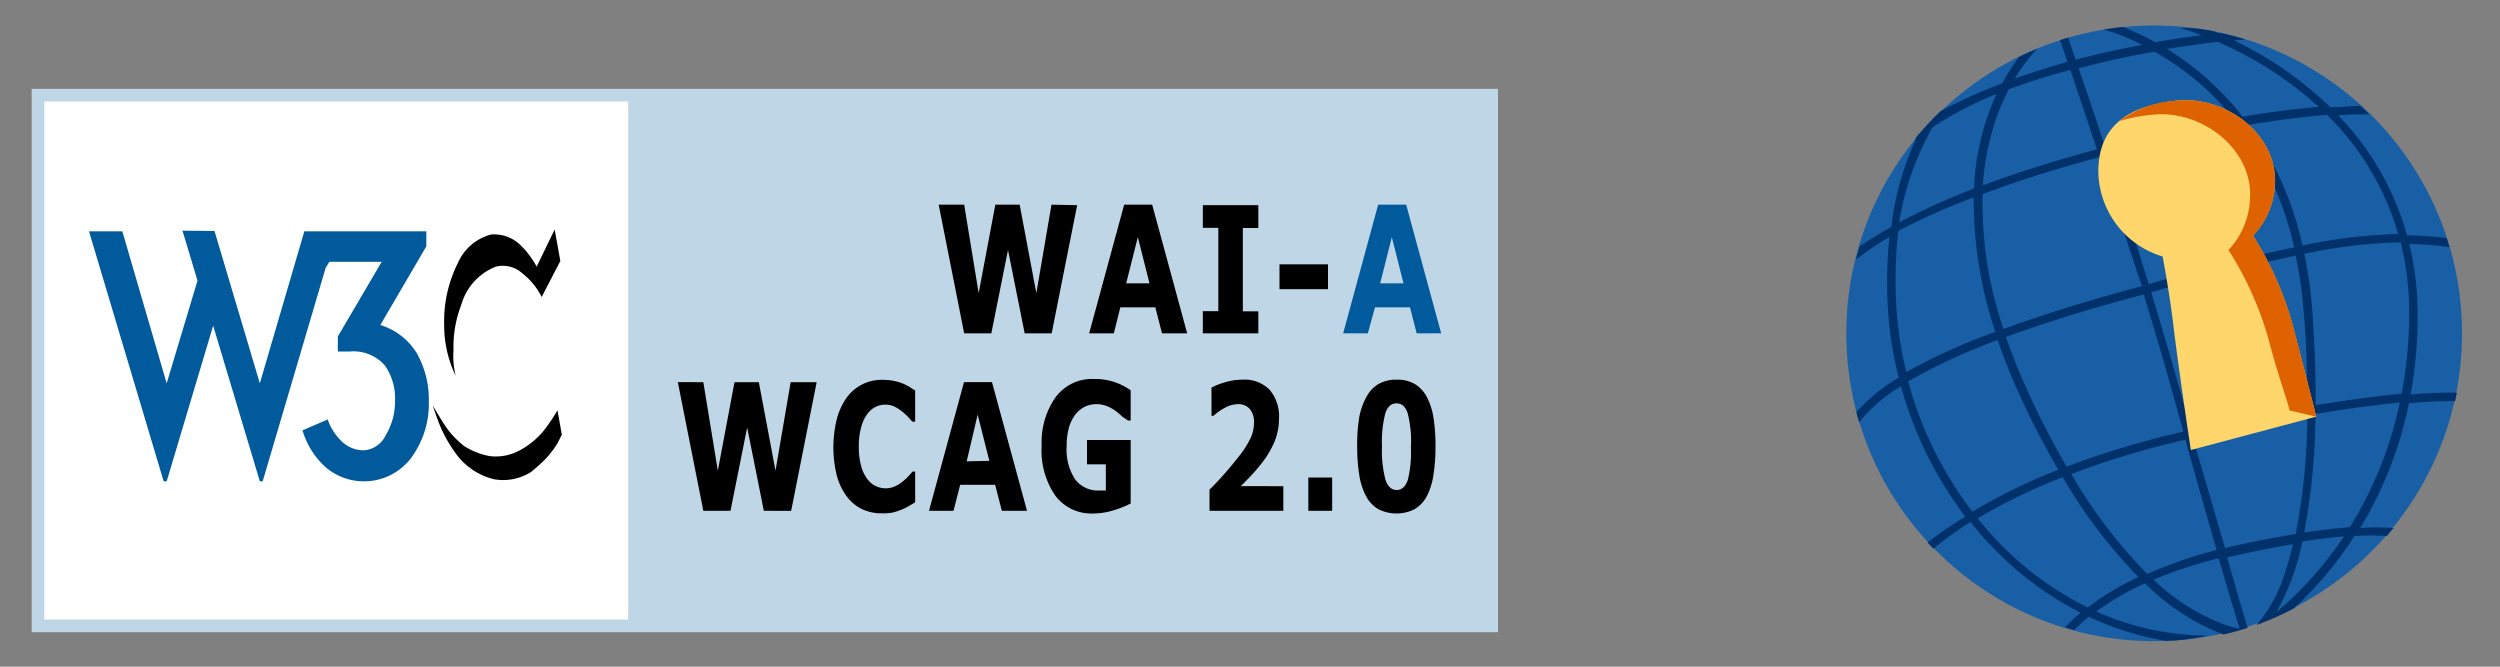
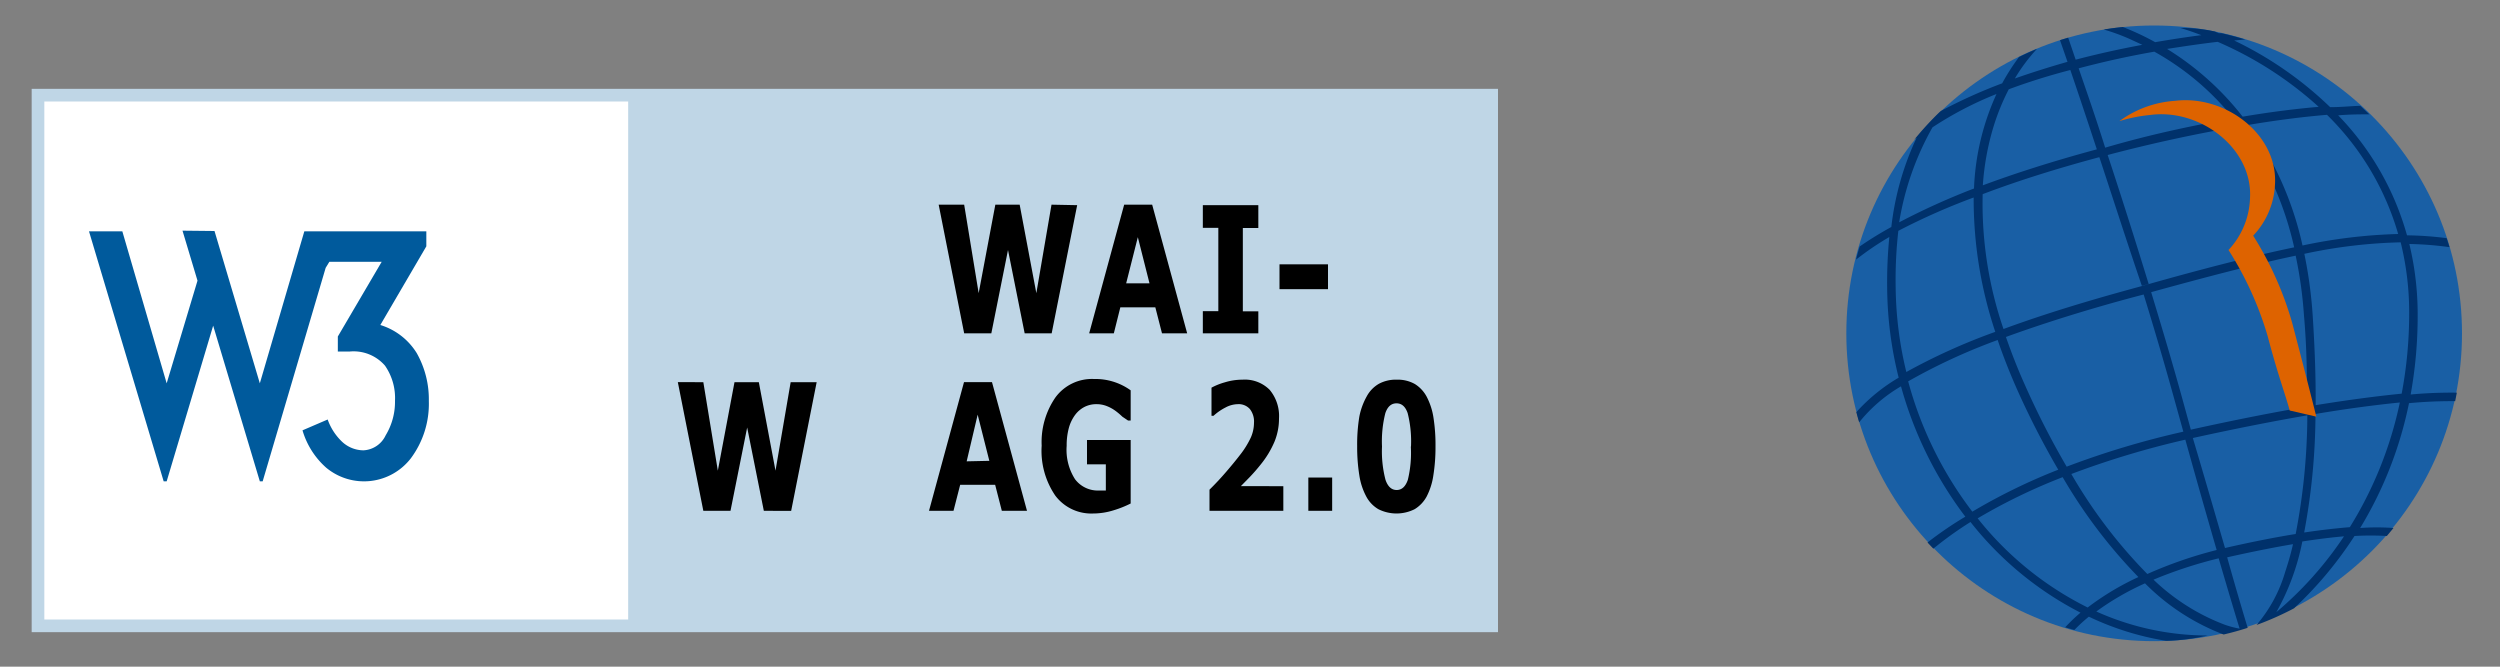
<svg xmlns="http://www.w3.org/2000/svg" width="150" height="40" viewBox="0 0 150 40">
  <rect x="0" y="0" width="150" height="40" fill="#808080" stroke="none" />
  <defs>
    <style>
      .a {
        fill: #fff;
      }

      .b {
        fill: none;
        stroke: #bfd6e6;
        stroke-miterlimit: 3.86;
        stroke-width: 0.76px;
      }

      .c {
        fill: #005a9c;
      }

      .d {
        fill: #bfd6e6;
      }

      .e {
        fill: #195fa5;
      }

      .f {
        fill: #00316b;
      }

      .g {
        fill: #ffd66b;
      }

      .h {
        fill: #de6300;
      }
    </style>
  </defs>
  <title>acessibilidade</title>
  <g>
    <g>
      <rect class="a" x="2.28" y="5.71" width="87.22" height="31.84" />
      <rect class="b" x="2.28" y="5.71" width="87.22" height="31.84" />
      <path class="c" d="M12.87,13.86,15.59,23l2.67-9.12h7.32v.9L22.82,19.5A3.92,3.92,0,0,1,25,21.18a5.63,5.63,0,0,1,.73,2.88,5.48,5.48,0,0,1-1.08,3.44,3.55,3.55,0,0,1-5.08.56,4.79,4.79,0,0,1-1.42-2.24l1.51-.65a3.41,3.41,0,0,0,.86,1.33,1.9,1.9,0,0,0,1.29.52,1.56,1.56,0,0,0,1.33-.9,3.88,3.88,0,0,0,.56-2.07,3.41,3.41,0,0,0-.6-2.11A2.49,2.49,0,0,0,21,21.09h-.73v-.9l2.63-4.48H19.76l-.22.36L15.76,28.88h-.17l-2.8-9.34L10,28.88H9.82l-4.48-15h2L10,23l1.85-6.16-.9-3Z" />
-       <path d="M33.28,13.77l.34,1.89L32.5,17.82a4.17,4.17,0,0,0-1.16-1.42A1.74,1.74,0,0,0,29.75,16a3.46,3.46,0,0,0-2.07,2.28A7,7,0,0,0,27.21,21a5,5,0,0,0,.13,1.55,7,7,0,0,1-.69-3.1,7.72,7.72,0,0,1,.82-3.66,3,3,0,0,1,2-1.72,2.25,2.25,0,0,1,1.77.65A5.2,5.2,0,0,1,32.2,16Zm.17,10.85.26,1.46-.26.52a6.33,6.33,0,0,1-.73.95,11.54,11.54,0,0,1-.86.77,3.12,3.12,0,0,1-2.24.43,4,4,0,0,1-2.37-1.68,8,8,0,0,1-.82-1.46c-.17-.39-.47-1.29-.47-1.29s.52.9.82,1.33a5.4,5.4,0,0,0,1.08,1.12,4.24,4.24,0,0,0,1.55.6,3,3,0,0,0,1.68-.3,4.78,4.78,0,0,0,1.55-1.25A11.93,11.93,0,0,0,33.45,24.62Z" />
      <rect class="d" x="37.69" y="5.71" width="51.82" height="31.84" />
      <g>
        <path d="M64.63,12.31,63.1,20H61.48l-1-5-1,5H57.85l-1.53-7.72h1.53l.87,5.31,1-5.31h1.46l1,5.31.91-5.31Z" />
        <path d="M71.23,20H69.72l-.4-1.56h-2.1L66.83,20H65.35l2.1-7.72h1.68Zm-2.26-3-.7-2.77-.7,2.77Z" />
        <path d="M75.5,20H72.17V18.67h.93v-5h-.93V12.31H75.5v1.37h-.93v5h.93Z" />
        <path d="M79.68,17.35H76.77V15.86h2.91Z" />
      </g>
-       <path class="c" d="M86.47,20H85l-.4-1.56h-2.1L82.07,20H80.59l2.1-7.72h1.68Zm-2.26-3-.7-2.77-.7,2.77Z" />
      <g>
        <path d="M49,22.93l-1.53,7.72H45.83l-1-5-1,5H42.2l-1.53-7.72H42.2l.87,5.31,1-5.31h1.46l1,5.31.91-5.31Z" />
-         <path d="M52.9,30.8a2.69,2.69,0,0,1-1.17-.25,2.51,2.51,0,0,1-.92-.76,3.69,3.69,0,0,1-.6-1.25,7.1,7.1,0,0,1,0-3.4,3.91,3.91,0,0,1,.59-1.28,2.55,2.55,0,0,1,.92-.79,2.58,2.58,0,0,1,1.19-.28,3.5,3.5,0,0,1,.65.05,3.45,3.45,0,0,1,.53.14,3.18,3.18,0,0,1,.46.22l.36.23V25.3h-.17L54.47,25a3.83,3.83,0,0,0-.37-.33,2.25,2.25,0,0,0-.45-.28,1.22,1.22,0,0,0-.52-.11,1.34,1.34,0,0,0-.59.13,1.44,1.44,0,0,0-.51.44,2.35,2.35,0,0,0-.36.78,4.34,4.34,0,0,0-.14,1.18A4.14,4.14,0,0,0,51.68,28a2.25,2.25,0,0,0,.38.77,1.36,1.36,0,0,0,.52.41,1.43,1.43,0,0,0,.56.12,1.37,1.37,0,0,0,.53-.11,1.84,1.84,0,0,0,.48-.29,3.28,3.28,0,0,0,.35-.32l.26-.29h.15v1.85l-.41.24a2.85,2.85,0,0,1-.41.2,3.9,3.9,0,0,1-.52.17A3.15,3.15,0,0,1,52.9,30.8Z" />
        <path d="M61.62,30.65H60.11l-.4-1.56h-2.1l-.4,1.56H55.74l2.1-7.72h1.68Zm-2.26-3-.7-2.77L58,27.68Z" />
        <path d="M67.84,30.21a6.22,6.22,0,0,1-1,.4,4.13,4.13,0,0,1-1.25.2,2.7,2.7,0,0,1-2.27-1.07,4.76,4.76,0,0,1-.82-3,4.71,4.71,0,0,1,.83-2.9,2.72,2.72,0,0,1,2.31-1.1,3.62,3.62,0,0,1,2.2.68v1.81h-.16L67.34,25a4,4,0,0,0-.4-.34,2.31,2.31,0,0,0-.52-.29,1.67,1.67,0,0,0-.63-.12,1.57,1.57,0,0,0-.71.16,1.65,1.65,0,0,0-.57.48,2.35,2.35,0,0,0-.38.79A4,4,0,0,0,64,26.75a3.27,3.27,0,0,0,.5,2,1.71,1.71,0,0,0,1.47.68h.19l.19,0V27.86H65.22V26.4h2.62Z" />
        <path d="M77,30.65H72.57V29.38q.51-.5,1-1.07t.82-1a5.3,5.3,0,0,0,.66-1.06,2.23,2.23,0,0,0,.19-.89,1.21,1.21,0,0,0-.25-.82.9.9,0,0,0-.72-.29,1.62,1.62,0,0,0-.74.2,3.18,3.18,0,0,0-.72.5h-.12V23.26a3.8,3.8,0,0,1,.8-.32,3.6,3.6,0,0,1,1.06-.16,2.1,2.1,0,0,1,1.63.61,2.45,2.45,0,0,1,.56,1.72,3.64,3.64,0,0,1-.27,1.39,5.7,5.7,0,0,1-.82,1.36q-.35.44-.7.8l-.5.51H77Z" />
        <path d="M79.93,30.65H78.5v-2h1.43Z" />
        <path d="M86.13,26.79A10.65,10.65,0,0,1,86,28.53a4,4,0,0,1-.4,1.26,2,2,0,0,1-.72.76,2.42,2.42,0,0,1-2.18,0,1.93,1.93,0,0,1-.73-.77,3.93,3.93,0,0,1-.41-1.26,10.6,10.6,0,0,1-.13-1.73A10.23,10.23,0,0,1,81.56,25,4.05,4.05,0,0,1,82,23.79a1.92,1.92,0,0,1,.73-.76,2.14,2.14,0,0,1,1.07-.25,2.11,2.11,0,0,1,1.09.26,2,2,0,0,1,.72.78,4,4,0,0,1,.4,1.25A10.52,10.52,0,0,1,86.13,26.79Zm-1.47,0a6.89,6.89,0,0,0-.2-2q-.2-.59-.67-.59t-.67.59a6.94,6.94,0,0,0-.2,2,6.78,6.78,0,0,0,.21,2q.21.61.67.61t.67-.61A6.82,6.82,0,0,0,84.65,26.79Z" />
      </g>
    </g>
    <g>
      <circle class="e" cx="129.25" cy="20" r="18.47" />
      <path class="f" d="M127.85,2.37a11.92,11.92,0,0,0-1.63-.6q.57-.09,1.15-.15a15.83,15.83,0,0,1,1.94.91c1-.17,1.9-.31,2.77-.42-.78-.3-1.26-.43-1.26-.43a8.86,8.86,0,0,1,2.07.21l.23.1.16,0q.72.16,1.43.38l-.66.06a21.82,21.82,0,0,1,5.76,4c.68,0,1.28-.07,1.81-.08l.54.51c-.53,0-1.15,0-1.87.06a16.8,16.8,0,0,1,4.13,7.2,20.21,20.21,0,0,1,2.38.17l.17.54a19.76,19.76,0,0,0-2.41-.19,18,18,0,0,1,.5,4.25,26.55,26.55,0,0,1-.42,4.78,26.57,26.57,0,0,1,2.77-.11l-.1.51a27.4,27.4,0,0,0-2.77.12,23.37,23.37,0,0,1-2.93,7.49,13.86,13.86,0,0,1,2,0l-.4.48a16.33,16.33,0,0,0-1.94,0,22.89,22.89,0,0,1-3.63,4.34,18.36,18.36,0,0,1-2.25,1,8.6,8.6,0,0,0,1.72-3.18c.16-.49.32-1,.47-1.67-1.13.19-2.44.45-3.95.79.64,2.29,1.06,3.66,1.23,4.23q-.71.23-1.44.4l-.16-.06A13.31,13.31,0,0,1,128.7,35a16.1,16.1,0,0,0-2.92,1.69,16.3,16.3,0,0,0,6.68,1.44,12.22,12.22,0,0,1-2.49.32A17.06,17.06,0,0,1,125.33,37a10,10,0,0,0-.87.8l-.55-.16a10.09,10.09,0,0,1,.92-.88,20.06,20.06,0,0,1-6.6-5.44A21.63,21.63,0,0,0,116,32.92l-.35-.37A22.12,22.12,0,0,1,117.92,31a23.09,23.09,0,0,1-3.86-7.82,9.07,9.07,0,0,0-2.51,2.16q-.09-.3-.17-.61a10.69,10.69,0,0,1,2.54-2.07,22.79,22.79,0,0,1-.69-5.34,27.77,27.77,0,0,1,.13-3.1,17.3,17.3,0,0,0-2,1.36q.1-.4.22-.79a20.79,20.79,0,0,1,1.9-1.17A17.06,17.06,0,0,1,115,8.26l-.16.13.24-.28a18.64,18.64,0,0,1,1.28-1.37l.09-.08A30.62,30.62,0,0,1,120.13,5a12.9,12.9,0,0,1,.88-1.4l.13-.18q.53-.26,1.08-.49a10.48,10.48,0,0,0-1.33,1.78c.94-.33,2-.67,3.16-1l-.45-1.3.49-.15.45,1.32c1.38-.36,2.7-.65,4-.89Zm2.18.57A17.22,17.22,0,0,1,134.56,7c1.77-.3,3.29-.48,4.56-.59a21.89,21.89,0,0,0-6.06-3.9C132.11,2.62,131.09,2.77,130,2.94Zm4.9,4.54a19.68,19.68,0,0,1,3.22,7.25,31.42,31.42,0,0,1,5.74-.69,16.37,16.37,0,0,0-4.27-7.15C138.27,7,136.67,7.2,134.93,7.49Zm3.33,7.75a26.9,26.9,0,0,1,.5,3.68c.13,2,.19,3.79.18,5.4,2.15-.35,3.85-.56,5.16-.69a25.73,25.73,0,0,0,.45-4.82,17.44,17.44,0,0,0-.51-4.26A30.51,30.51,0,0,0,138.26,15.23Zm.67,9.6a39.26,39.26,0,0,1-.68,7.12c1.08-.16,2-.26,2.74-.32a23.25,23.25,0,0,0,3-7.48C142.69,24.28,141,24.49,138.92,24.84Zm-.79,7.66a14.21,14.21,0,0,1-1.56,4.24,21.6,21.6,0,0,0,4.06-4.55C139.93,32.24,139.11,32.34,138.13,32.49Zm.28-8.09c0-1.62,0-3.43-.18-5.45a25.65,25.65,0,0,0-.5-3.61c-2.33.49-5.12,1.21-8.67,2.19.66,2.17,1.31,4.36,1.88,6.43l.5,1.82C134.16,25.18,136.46,24.73,138.42,24.4ZM134,7.1a16.08,16.08,0,0,0-4.74-4c-1.48.26-3,.59-4.54,1,.42,1.23,1,2.87,1.59,4.76C129.25,8,131.81,7.49,134,7.1ZM126.46,9.3c.77,2.33,1.62,5,2.46,7.74l-.41.11c-.92-2.71-1.78-5.39-2.55-7.72-2.42.65-4.82,1.39-7,2.22a23.18,23.18,0,0,0,1.25,8.09c3.32-1.22,6.6-2.11,8.24-2.56l.49-.14c3.55-1,6.36-1.71,8.71-2.2a19.71,19.71,0,0,0-3.27-7.26C131.9,8,129.18,8.58,126.46,9.3Zm1.85,25.33a30.69,30.69,0,0,1-4.55-6,34.47,34.47,0,0,0-5.1,2.47,19.5,19.5,0,0,0,6.6,5.35A16.27,16.27,0,0,1,128.31,34.62Zm-4.81-6.44A50.41,50.41,0,0,1,121,23.31c-.41-.93-.8-1.91-1.14-2.91a35.49,35.49,0,0,0-5.37,2.48,22.54,22.54,0,0,0,3.85,7.82A35.25,35.25,0,0,1,123.5,28.18Zm-3.78-8.27a25.08,25.08,0,0,1-1.3-8.07,39.16,39.16,0,0,0-4.52,2,26.19,26.19,0,0,0-.16,3.4,22.29,22.29,0,0,0,.64,5.07A36.4,36.4,0,0,1,119.72,19.91Zm-1.28-8.61a15,15,0,0,1,1.35-5.67,21.17,21.17,0,0,0-3.84,2,17.15,17.15,0,0,0-2,5.7A42.08,42.08,0,0,1,118.44,11.31Zm2.08-5.94a13.51,13.51,0,0,0-.9,2.2,15.67,15.67,0,0,0-.65,3.55c1.88-.7,4.14-1.43,6.84-2.16-.62-1.89-1.17-3.53-1.59-4.76C122.95,4.53,121.7,4.92,120.52,5.36Zm-.16,14.86c.32.92.69,1.88,1.14,2.88A49.85,49.85,0,0,0,124,28a51.52,51.52,0,0,1,7-2.1l-.5-1.8c-.57-2.07-1.21-4.26-1.88-6.43C127,18.09,123.7,19,120.35,20.22Zm8.86,14.56a12.63,12.63,0,0,0,4.23,2.68,5.77,5.77,0,0,0,.93.25c-.19-.6-.61-2-1.26-4.22A26.32,26.32,0,0,0,129.21,34.78ZM133,33c-.5-1.72-1.13-3.92-1.88-6.62l.45-.1c.8,2.69,1.43,4.88,1.93,6.6,1.67-.38,3.05-.65,4.24-.84a38,38,0,0,0,.7-7.12c-1.92.33-4.18.77-6.82,1.35l-.5.11a52.82,52.82,0,0,0-6.84,2.06,29.75,29.75,0,0,0,4.56,6A25.59,25.59,0,0,1,133,33Z" />
-       <path class="g" d="M125.9,10.29c0-3,2.17-3.94,4.59-4.24,3-.37,6.17,2,6,5a4.76,4.76,0,0,1-1.31,3.09,20.13,20.13,0,0,1,2.34,5.23c.81,3.07,1.45,5.63,1.45,5.63l-7.52,2s-.6-3.94-1-7.08c-.19-1.7-.48-3.37-.69-4.53A5.4,5.4,0,0,1,125.9,10.29Z" />
      <path class="h" d="M127.16,7.27a6.34,6.34,0,0,1,3.34-1.22c3-.37,6.17,2,6,5a4.76,4.76,0,0,1-1.31,3.09,20.13,20.13,0,0,1,2.34,5.23c.81,3.07,1.45,5.63,1.45,5.63l-1.6-.37c-.21-.82-.7-2.1-1.32-4.46A20.13,20.13,0,0,0,133.71,15,4.76,4.76,0,0,0,135,11.9c.18-3-3-5.41-6-5A9,9,0,0,0,127.16,7.27Z" />
    </g>
  </g>
</svg>